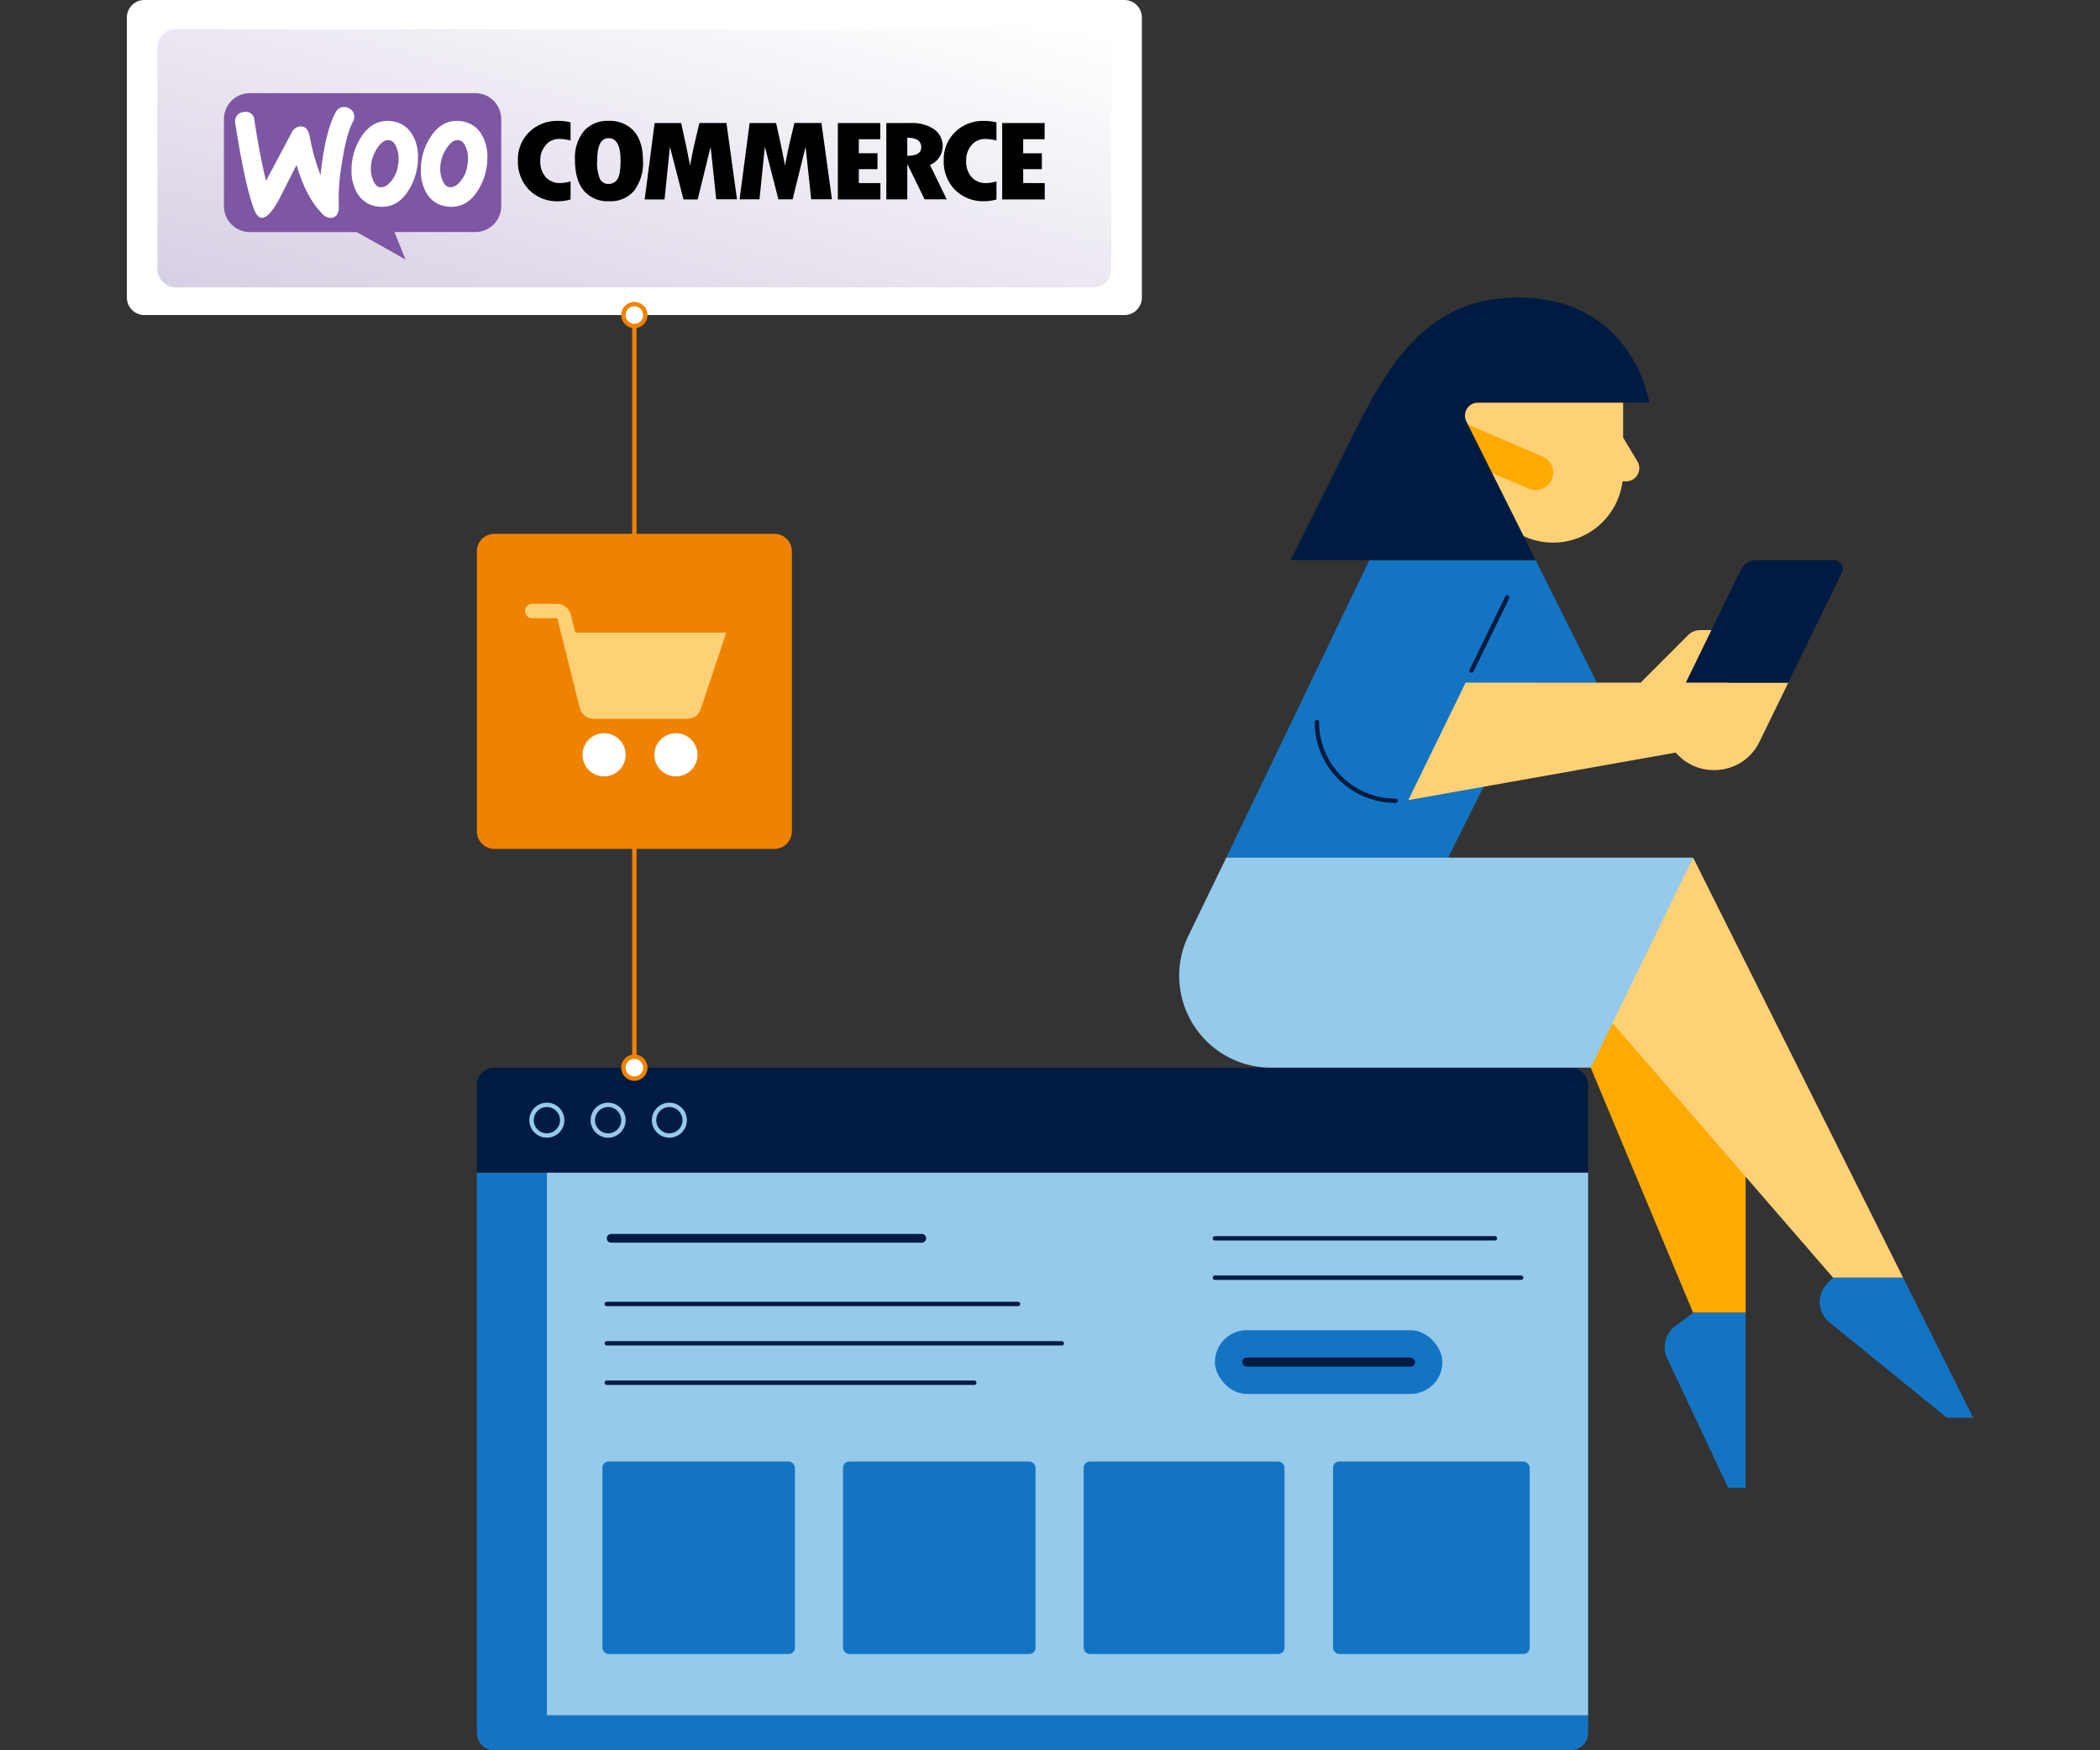
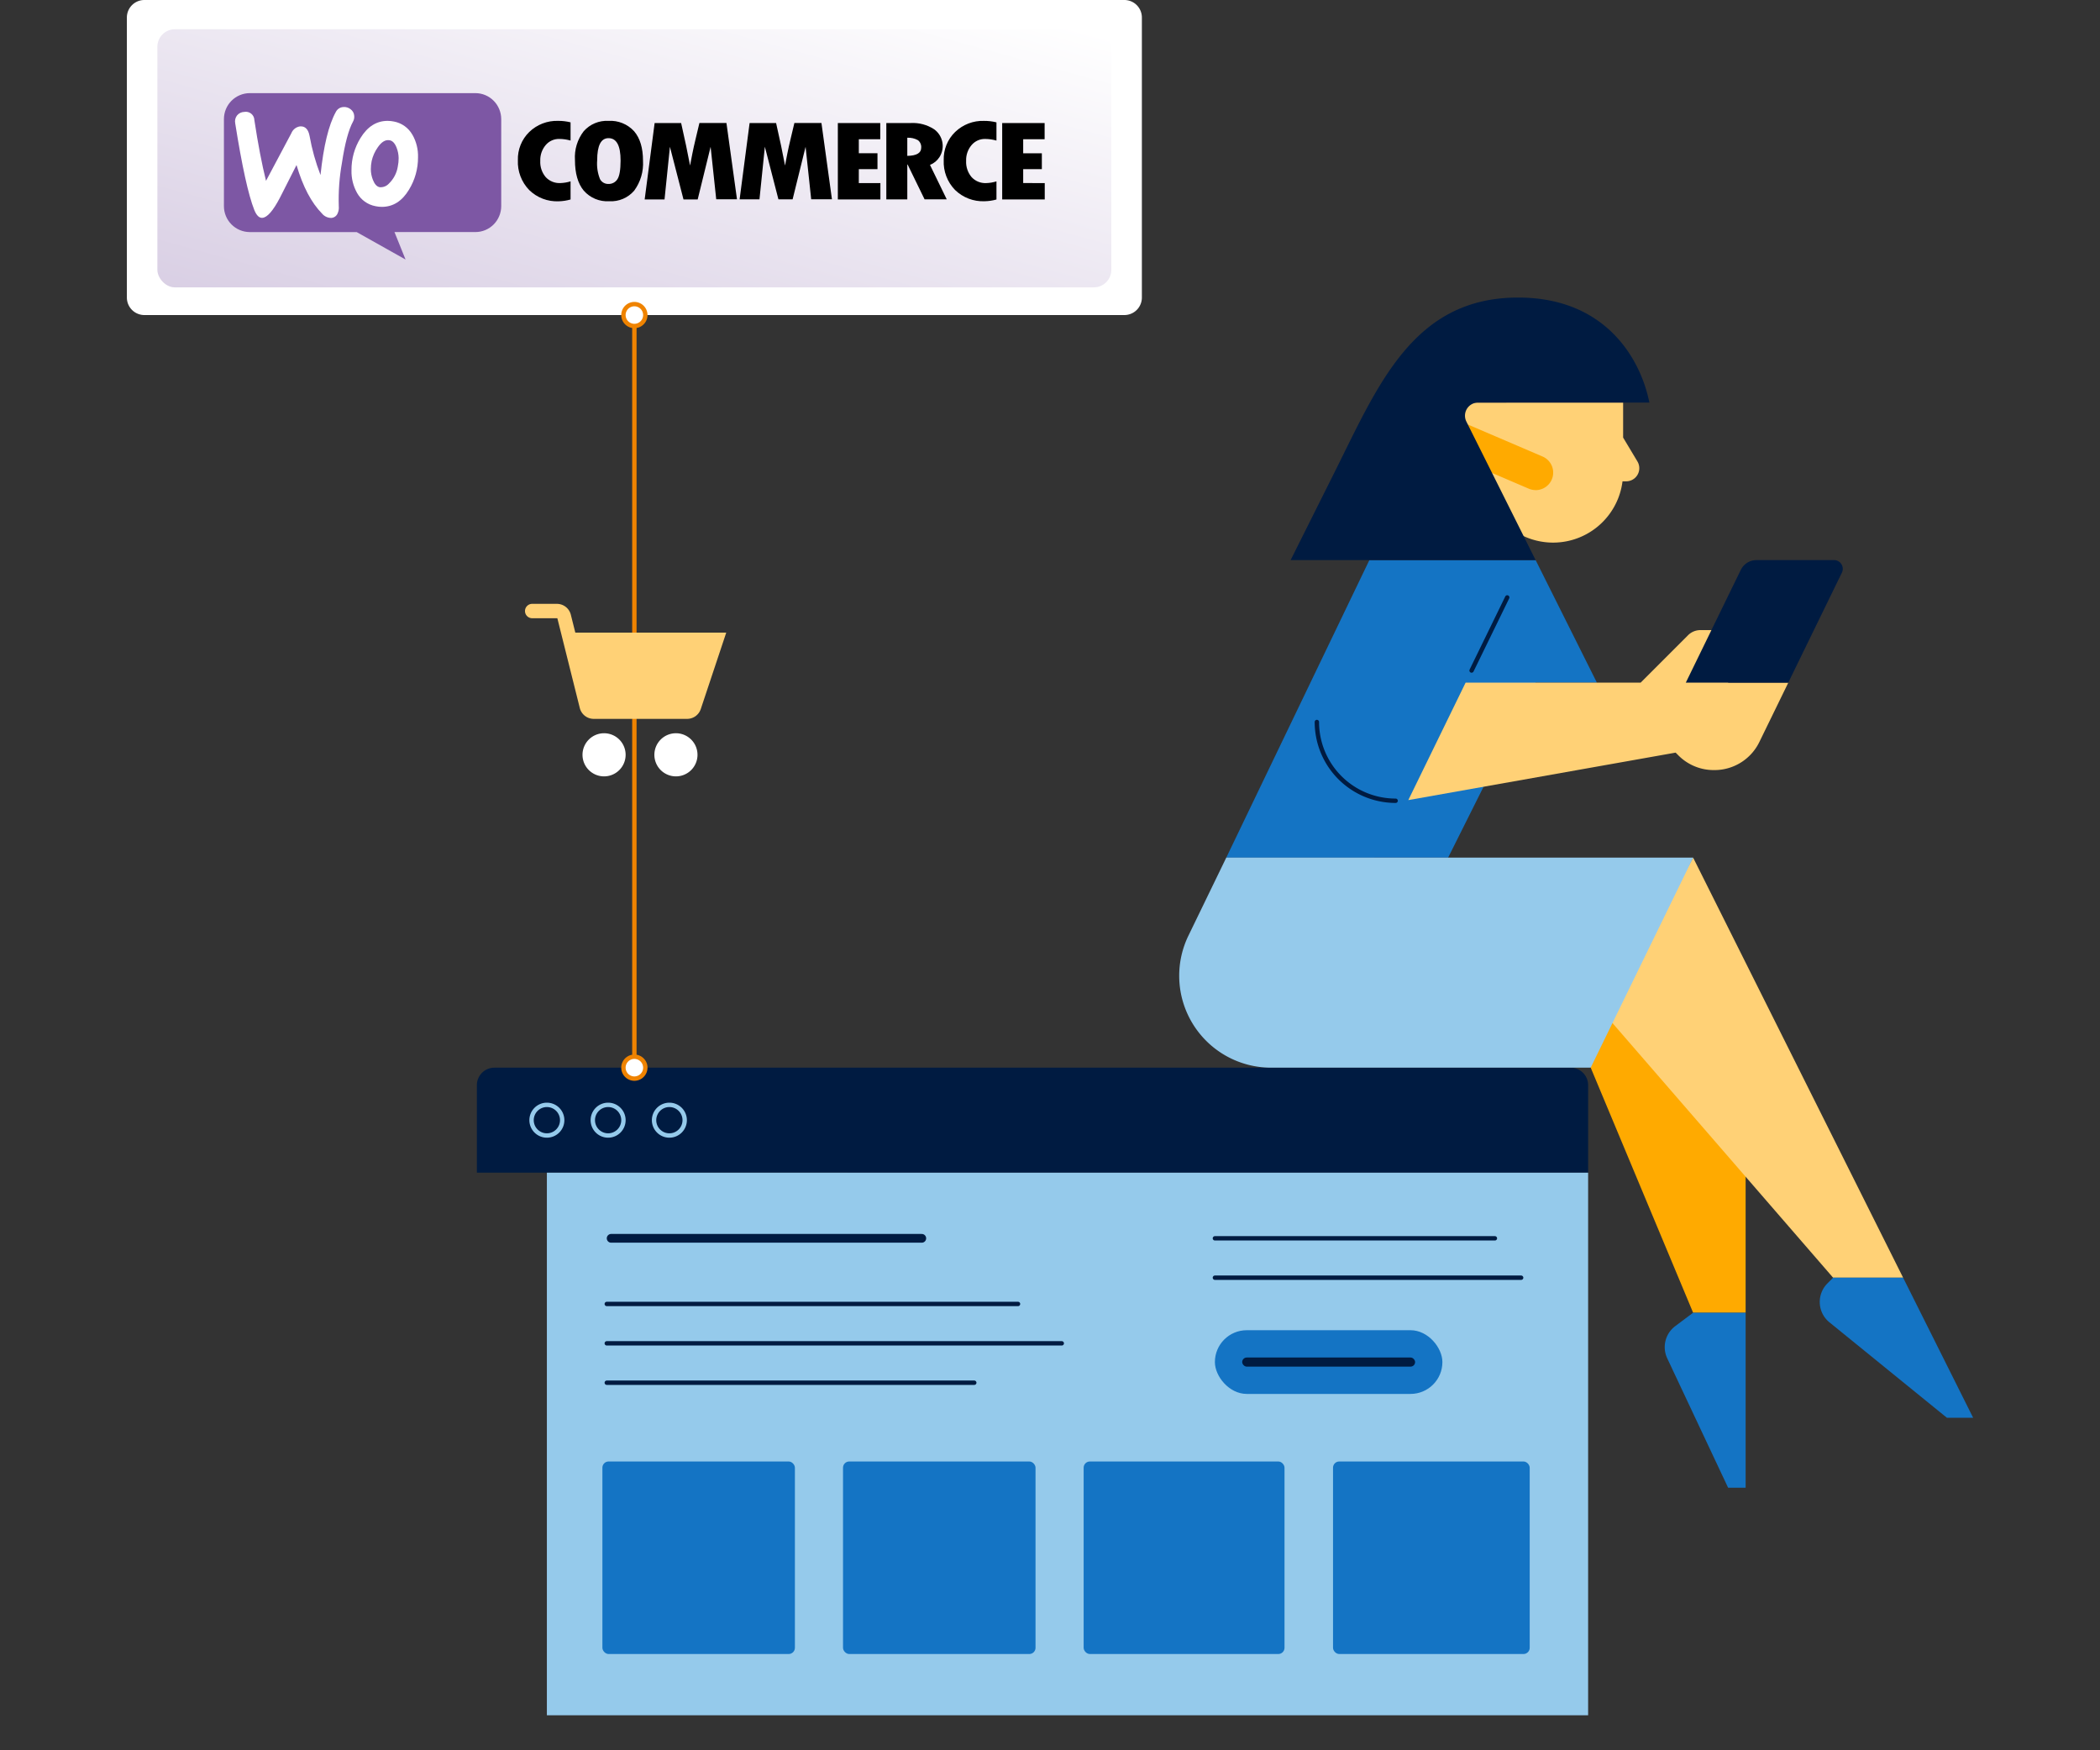
<svg xmlns="http://www.w3.org/2000/svg" width="480" height="400" viewBox="0 0 480 400">
  <rect x="0" y="0" width="480" height="400" fill="#333333" stroke="none" />
  <defs>
    <linearGradient id="linear-gradient" y1="1" x2="0.992" y2="0.018" gradientUnits="objectBoundingBox">
      <stop offset="0" stop-color="#d9cfe4" />
      <stop offset="1" stop-color="#fff" />
    </linearGradient>
    <clipPath id="clip-path">
      <path id="Path_7854" data-name="Path 7854" d="M70.9-124h51.581a5.877,5.877,0,0,1,4.174,1.744,5.979,5.979,0,0,1,1.728,4.211V-98.2a5.976,5.976,0,0,1-1.729,4.208,5.874,5.874,0,0,1-4.173,1.742h-18.5l2.532,6.277L95.34-92.246H70.894A5.928,5.928,0,0,1,65-98.2v-19.848A5.93,5.93,0,0,1,70.9-124Z" transform="translate(-65 124)" fill="none" clip-rule="evenodd" />
    </clipPath>
    <clipPath id="clip-path-2">
      <path id="Path_7856" data-name="Path 7856" d="M69.457-117.07a2.188,2.188,0,0,1,1.654-.808A1.954,1.954,0,0,1,73.423-116q1.242,8.174,2.66,13.878l5.793-10.889a2.513,2.513,0,0,1,1.988-1.56q1.741-.121,2.176,2.191a48.293,48.293,0,0,0,2.5,8.929q1.043-9.948,3.484-14.384a2.037,2.037,0,0,1,1.746-1.157,2.342,2.342,0,0,1,1.667.516,2.006,2.006,0,0,1,.807,1.51,2.192,2.192,0,0,1-.254,1.258q-1.547,2.838-2.545,9.437a47.31,47.31,0,0,0-.728,9.966,3.146,3.146,0,0,1-.308,1.711A1.662,1.662,0,0,1,91-93.651a2.727,2.727,0,0,1-2.092-.969q-3.685-3.736-5.854-11.118-2.545,5.032-3.818,7.528-2.329,4.428-3.991,4.541-1.079.075-1.838-1.791-2.036-5.125-4.367-19.831A2.215,2.215,0,0,1,69.457-117.07Z" transform="translate(-69 119)" fill="none" />
    </clipPath>
    <clipPath id="clip-path-3">
-       <path id="Path_7858" data-name="Path 7858" d="M149.938-110.824a6.138,6.138,0,0,0-4.23-3.025A7.147,7.147,0,0,0,144.27-114q-3.8,0-6.213,3.914A13.793,13.793,0,0,0,136-102.714a10.028,10.028,0,0,0,1.274,5.185,6.125,6.125,0,0,0,4.233,3.025,6.937,6.937,0,0,0,1.435.154q3.84,0,6.21-3.914a13.967,13.967,0,0,0,2.059-7.415,9.811,9.811,0,0,0-1.274-5.144Zm-3.338,7.261a6.9,6.9,0,0,1-2.013,3.874,2.556,2.556,0,0,1-2.136.844q-.971-.192-1.557-1.694a6.7,6.7,0,0,1-.466-2.382,9.267,9.267,0,0,1,.194-1.921,8.589,8.589,0,0,1,1.4-3.11q1.32-1.918,2.757-1.611.971.194,1.555,1.689a6.689,6.689,0,0,1,.464,2.379,9.251,9.251,0,0,1-.194,1.931Z" transform="translate(-136 114)" fill="none" />
-     </clipPath>
+       </clipPath>
    <clipPath id="clip-path-4">
      <path id="Path_7860" data-name="Path 7860" d="M124.919-110.824a6.13,6.13,0,0,0-4.225-3.025,7.128,7.128,0,0,0-1.435-.151q-3.8,0-6.2,3.914A13.787,13.787,0,0,0,111-102.714a10.039,10.039,0,0,0,1.273,5.185A6.1,6.1,0,0,0,116.5-94.5a6.918,6.918,0,0,0,1.433.154q3.838,0,6.2-3.914a14.012,14.012,0,0,0,2.074-7.415,9.821,9.821,0,0,0-1.273-5.144Zm-3.334,7.261a6.9,6.9,0,0,1-2.016,3.879,2.554,2.554,0,0,1-2.133.844q-.967-.192-1.55-1.7a6.7,6.7,0,0,1-.466-2.382,9.279,9.279,0,0,1,.193-1.921,8.678,8.678,0,0,1,1.395-3.11q1.313-1.913,2.754-1.606.97.194,1.55,1.689a6.7,6.7,0,0,1,.466,2.379,9.263,9.263,0,0,1-.193,1.921Z" transform="translate(-111 114)" fill="none" />
    </clipPath>
    <clipPath id="clip-path-5">
      <path id="Path_7862" data-name="Path 7862" d="M173.6-111.457a8.641,8.641,0,0,0-2.6,6.45,9.228,9.228,0,0,0,2.579,6.806,9.067,9.067,0,0,0,6.747,2.582,10.731,10.731,0,0,0,2.717-.417v-4.14a8.744,8.744,0,0,1-2.374.393,4.256,4.256,0,0,1-3.312-1.368,5.309,5.309,0,0,1-1.239-3.715,5.275,5.275,0,0,1,1.232-3.594,3.948,3.948,0,0,1,3.1-1.412,9.729,9.729,0,0,1,2.592.37v-4.16A11.316,11.316,0,0,0,180.2-114,9.065,9.065,0,0,0,173.6-111.457ZM191.687-114a7.029,7.029,0,0,0-5.633,2.36,9.711,9.711,0,0,0-2.007,6.581q0,4.577,2.007,7a7.149,7.149,0,0,0,5.836,2.427,6.968,6.968,0,0,0,5.7-2.427,10.47,10.47,0,0,0,2.012-6.808q0-4.392-2.032-6.759A7.348,7.348,0,0,0,191.687-114Zm2.065,13.33a2.328,2.328,0,0,1-2.065,1.086,2.1,2.1,0,0,1-1.907-1.086,9.459,9.459,0,0,1-.655-4.327q0-5.053,2.592-5.053,2.76,0,2.76,5.112Q194.469-101.763,193.751-100.669Zm18.74-12.837-.933,3.92q-.364,1.506-.68,3.086l-.522,2.715q-.753-4.066-2.04-9.714h-6.059l-2.276,17.453h4.539l1.234-12.027,3.1,12.027H212.1l2.956-12.029,1.282,12h4.745l-2.409-17.433Zm21.708,0-.933,3.92q-.364,1.506-.68,3.086l-.522,2.715q-.753-4.066-2.042-9.714h-6.057l-2.283,17.436h4.539l1.232-12.027,3.1,12.027h3.242l2.966-12.012,1.282,12h4.744l-2.4-17.433Zm14.73,10.541h4.265v-3.629h-4.265V-109.8h4.9v-3.7h-9.695v17.453h9.727v-3.735h-4.935Zm18.434-2.752a4.707,4.707,0,0,0-1.219-6.361,8.91,8.91,0,0,0-5.344-1.427h-5.585v17.453h4.795v-7.959h.078l3.874,7.949h5.063l-3.829-7.87a4.6,4.6,0,0,0,2.168-1.785ZM260.009-106v-4.145a4.523,4.523,0,0,1,2.441.563,1.971,1.971,0,0,1,.738,1.728q0,1.8-3.179,1.854Zm10.934-5.458a8.628,8.628,0,0,0-2.609,6.45,9.176,9.176,0,0,0,2.584,6.794,9.142,9.142,0,0,0,6.747,2.582,10.733,10.733,0,0,0,2.727-.4v-4.14a8.744,8.744,0,0,1-2.374.393,4.259,4.259,0,0,1-3.314-1.368,5.336,5.336,0,0,1-1.247-3.715,5.268,5.268,0,0,1,1.234-3.594,3.948,3.948,0,0,1,3.1-1.412,9.741,9.741,0,0,1,2.6.37v-4.16a11.316,11.316,0,0,0-2.853-.338A9.066,9.066,0,0,0,270.943-111.457ZM286.5-99.788v-3.177h4.265v-3.629H286.5V-109.8h4.9v-3.7h-9.7v17.453h9.727v-3.735Z" transform="translate(-171 114)" fill="none" />
    </clipPath>
    <clipPath id="clip-woocommerce">
      <rect width="480" height="400" />
    </clipPath>
  </defs>
  <g id="woocommerce" clip-path="url(#clip-woocommerce)">
    <g id="Group_7448" data-name="Group 7448" transform="translate(4 -20)">
-       <path id="Path_18906" data-name="Path 18906" d="M355,420H109a4,4,0,0,1-4-4V288h16V412H359v4A4,4,0,0,1,355,420Z" fill="#1474c4" />
      <path id="Path_18907" data-name="Path 18907" d="M109,264H355a4,4,0,0,1,4,4v20H105V268A4,4,0,0,1,109,264Z" fill="#001b41" />
      <path id="Path_18908" data-name="Path 18908" d="M359,288H121V412H359Z" fill="#95caeb" />
      <path id="Path_18909" data-name="Path 18909" d="M135,279.5a3.5,3.5,0,1,0-3.5-3.5A3.5,3.5,0,0,0,135,279.5Z" fill="none" stroke="#95caeb" stroke-width="1" />
      <path id="Path_18910" data-name="Path 18910" d="M121,279.5a3.5,3.5,0,1,0-3.5-3.5A3.5,3.5,0,0,0,121,279.5Z" fill="none" stroke="#95caeb" stroke-width="1" />
-       <path id="Path_18911" data-name="Path 18911" d="M149,279.5a3.5,3.5,0,1,0-3.5-3.5A3.5,3.5,0,0,0,149,279.5Z" fill="none" stroke="#95caeb" stroke-width="1" />
+       <path id="Path_18911" data-name="Path 18911" d="M149,279.5a3.5,3.5,0,1,0-3.5-3.5A3.5,3.5,0,0,0,149,279.5" fill="none" stroke="#95caeb" stroke-width="1" />
      <path id="Path_18913" data-name="Path 18913" d="M370.27,125.46,367,120v-8H327l8,16a15.992,15.992,0,0,0,31.86,2h.84A3,3,0,0,0,370.27,125.46Z" fill="#ffd176" />
      <path id="Path_18914" data-name="Path 18914" d="M347,132a3.938,3.938,0,0,1-1.57-.32l-28-12a4,4,0,1,1,3.15-7.35l28,12a4,4,0,0,1-1.58,7.68Z" fill="#fa0" />
      <path id="Path_18915" data-name="Path 18915" d="M327,216l20-40h14l-14-28H309l-32.71,68Z" fill="#1474c4" />
      <path id="Path_18916" data-name="Path 18916" d="M395,266v54H383l-23.41-56L361,248Z" fill="#fa0" />
      <path id="Path_18917" data-name="Path 18917" d="M383,216l48,96H415l-52-60Z" fill="#ffd176" />
      <path id="Path_18918" data-name="Path 18918" d="M414.16,322.2,441,344h6l-16-32H415l-1.3,1.3A6,6,0,0,0,414.16,322.2Z" fill="#1474c4" />
      <path id="Path_18919" data-name="Path 18919" d="M377.08,330.42,391,360h4V320H383l-4.09,3.07A5.994,5.994,0,0,0,377.08,330.42Z" fill="#1474c4" />
      <path id="Path_18920" data-name="Path 18920" d="M286.53,264h73.06L383,216H276.29l-8.65,17.83A21,21,0,0,0,286.53,264Z" fill="#95caeb" />
      <path id="Path_18921" data-name="Path 18921" d="M332.36,173.24l8.15-16.71" fill="none" stroke="#001b41" stroke-linecap="round" stroke-linejoin="round" stroke-width="1" />
      <path id="Path_18922" data-name="Path 18922" d="M331,176l-13.1,26.85L379,192l.68.68a11.362,11.362,0,0,0,8.02,3.31h.18a11.4,11.4,0,0,0,10.25-6.4L404.76,176H391.01V164h-6.34a4,4,0,0,0-2.83,1.17L371.01,176H331Z" fill="#ffd176" />
      <path id="Path_18923" data-name="Path 18923" d="M404.75,176,417,150.88a2,2,0,0,0-1.8-2.88H397.49a4.01,4.01,0,0,0-3.6,2.25L381.33,176h23.42Z" fill="#001b41" />
      <path id="Path_18924" data-name="Path 18924" d="M315,203a18,18,0,0,1-18-18" fill="none" stroke="#001b41" stroke-linecap="round" stroke-width="1" />
      <path id="Path_18925" data-name="Path 18925" d="M347,148l-15.83-31.66a3,3,0,0,1,2.68-4.34H373c-2-10-10-24-30-24-24,0-32,20-42,40l-10,20Z" fill="#001b41" />
      <g id="Group_7446" data-name="Group 7446">
        <path id="Path_18926" data-name="Path 18926" d="M253,20H29a4,4,0,0,0-4,4V88a4,4,0,0,0,4,4H253a4,4,0,0,0,4-4V24A4,4,0,0,0,253,20Z" fill="#fff" />
      </g>
      <path id="Path_18927" data-name="Path 18927" d="M48,42.923H97.692V71.692A1.308,1.308,0,0,1,96.385,73H49.308A1.308,1.308,0,0,1,48,71.692Z" fill="#95caeb" />
      <path id="Path_18928" data-name="Path 18928" d="M48,40.308v2.615L72.846,65.154,97.692,42.923V40.308A1.308,1.308,0,0,0,96.385,39H49.308A1.308,1.308,0,0,0,48,40.308Z" fill="#1474c4" />
      <path id="Path_18929" data-name="Path 18929" d="M116,42.923h49.692V71.692A1.308,1.308,0,0,1,164.385,73H117.308A1.308,1.308,0,0,1,116,71.692Z" fill="#95caeb" />
      <path id="Path_18930" data-name="Path 18930" d="M116,40.308v2.615l24.846,22.231,24.846-22.231V40.308A1.308,1.308,0,0,0,164.385,39H117.308A1.308,1.308,0,0,0,116,40.308Z" fill="#1474c4" />
-       <path id="Path_18931" data-name="Path 18931" d="M184,42.923h49.692V71.692A1.308,1.308,0,0,1,232.385,73H185.308A1.308,1.308,0,0,1,184,71.692Z" fill="#95caeb" />
      <path id="Path_18932" data-name="Path 18932" d="M184,40.308v2.615l24.846,22.231,24.846-22.231V40.308A1.308,1.308,0,0,0,232.385,39H185.308A1.308,1.308,0,0,0,184,40.308Z" fill="#1474c4" />
      <path id="Path_18933" data-name="Path 18933" d="M141,92V264" fill="none" stroke="#ef8300" stroke-width="1" />
      <path id="Path_18934" data-name="Path 18934" d="M141,94.5a2.5,2.5,0,1,0-2.5-2.5A2.5,2.5,0,0,0,141,94.5Z" fill="#fff" stroke="#ef8300" stroke-width="1" />
      <path id="Path_18935" data-name="Path 18935" d="M141,266.5a2.5,2.5,0,1,0-2.5-2.5A2.5,2.5,0,0,0,141,266.5Z" fill="#fff" stroke="#ef8300" stroke-width="1" />
-       <path id="Path_18936" data-name="Path 18936" d="M173,142H109a4,4,0,0,0-4,4v64a4,4,0,0,0,4,4h64a4,4,0,0,0,4-4V146A4,4,0,0,0,173,142Z" fill="#ef8300" />
      <g id="basket" transform="translate(-4 20)">
        <path id="Path_18655" data-name="Path 18655" d="M765,793.5a4.928,4.928,0,1,1-4.929-4.929A4.93,4.93,0,0,1,765,793.5Zm11.5-4.929a4.928,4.928,0,1,0,4.928,4.929A4.931,4.931,0,0,0,776.5,788.571Z" transform="translate(-622 -621)" fill="#fff" />
        <path id="Path_18656" data-name="Path 18656" d="M753.5,765.571l-1.022-4.08A3.286,3.286,0,0,0,749.291,759h-5.648a1.643,1.643,0,0,0,0,3.286h5.75l5.129,20.512a3.283,3.283,0,0,0,3.187,2.488H779.06a3.287,3.287,0,0,0,3.118-2.248L788,765.571Z" transform="translate(-622 -621)" fill="#ffd176" />
      </g>
      <g id="interface" transform="translate(-118.309 237)">
        <rect id="Rectangle_758847" data-name="Rectangle 758847" width="44" height="44" rx="1.42" transform="translate(252 117)" fill="#1474c4" />
        <rect id="Rectangle_758848" data-name="Rectangle 758848" width="44" height="44" rx="1.42" transform="translate(307 117)" fill="#1474c4" />
        <rect id="Rectangle_758849" data-name="Rectangle 758849" width="45.913" height="44" rx="1.42" transform="translate(362 117)" fill="#1474c4" />
        <rect id="Rectangle_758850" data-name="Rectangle 758850" width="44.957" height="44" rx="1.42" transform="translate(419 117)" fill="#1474c4" />
        <path id="Path_18861" data-name="Path 18861" d="M254,66h71" fill="none" stroke="#001b41" stroke-linecap="round" stroke-miterlimit="10" stroke-width="2" />
        <path id="Path_18862" data-name="Path 18862" d="M253,81h94" fill="none" stroke="#001b41" stroke-linecap="round" stroke-miterlimit="10" stroke-width="1" />
        <path id="Path_18863" data-name="Path 18863" d="M253,90H357" fill="none" stroke="#001b41" stroke-linecap="round" stroke-miterlimit="10" stroke-width="1" />
        <path id="Path_18864" data-name="Path 18864" d="M253,99h84" fill="none" stroke="#001b41" stroke-linecap="round" stroke-miterlimit="10" stroke-width="1" />
        <path id="Path_18865" data-name="Path 18865" d="M392,66h64" fill="none" stroke="#001b41" stroke-linecap="round" stroke-miterlimit="10" stroke-width="1" />
        <path id="Path_18866" data-name="Path 18866" d="M392,75h70" fill="none" stroke="#001b41" stroke-linecap="round" stroke-miterlimit="10" stroke-width="1" />
        <rect id="Rectangle_758851" data-name="Rectangle 758851" width="52" height="14.56" rx="7.28" transform="translate(392 87)" fill="#1474c4" />
        <rect id="Rectangle_758852" data-name="Rectangle 758852" width="39.52" height="2.08" rx="1.04" transform="translate(398.24 93.24)" fill="#001b41" />
      </g>
    </g>
    <g id="woocommerce-2" data-name="woocommerce" transform="translate(-2039 -1359)">
      <g id="Group_4539" data-name="Group 4539" transform="translate(2074.972 1365.686)">
        <rect id="Rectangle_823" data-name="Rectangle 823" width="218.044" height="58.986" rx="4" transform="translate(0 0)" fill="url(#linear-gradient)" />
        <g id="Group_4530" data-name="Group 4530" transform="translate(15.212 14.598)" clip-path="url(#clip-path)">
          <path id="Path_7853" data-name="Path 7853" d="M64-125h64.653v39.3H64Z" transform="translate(-64.634 124.366)" fill="#7d57a4" />
        </g>
        <g id="Group_4531" data-name="Group 4531" transform="translate(17.748 17.767)" clip-path="url(#clip-path-2)">
          <path id="Path_7855" data-name="Path 7855" d="M67.871-120.065H96.508v26.708H67.871Z" transform="translate(-68.587 119.39)" fill="#fff" />
        </g>
        <g id="Group_4532" data-name="Group 4532" transform="translate(60.216 20.936)" clip-path="url(#clip-path-3)">
          <path id="Path_7857" data-name="Path 7857" d="M134.962-115h16.526v20.917H134.962Z" transform="translate(-135.62 114.366)" fill="#fff" />
        </g>
        <g id="Group_4533" data-name="Group 4533" transform="translate(44.369 20.936)" clip-path="url(#clip-path-4)">
          <path id="Path_7859" data-name="Path 7859" d="M109.962-115h16.519v20.917H109.962Z" transform="translate(-110.62 114.366)" fill="#fff" />
        </g>
        <g id="Group_4534" data-name="Group 4534" transform="translate(82.4 20.936)" clip-path="url(#clip-path-5)">
          <path id="Path_7861" data-name="Path 7861" d="M170-115.013H291.7v19.664H170Z" transform="translate(-170.634 114.371)" />
        </g>
      </g>
    </g>
  </g>
</svg>